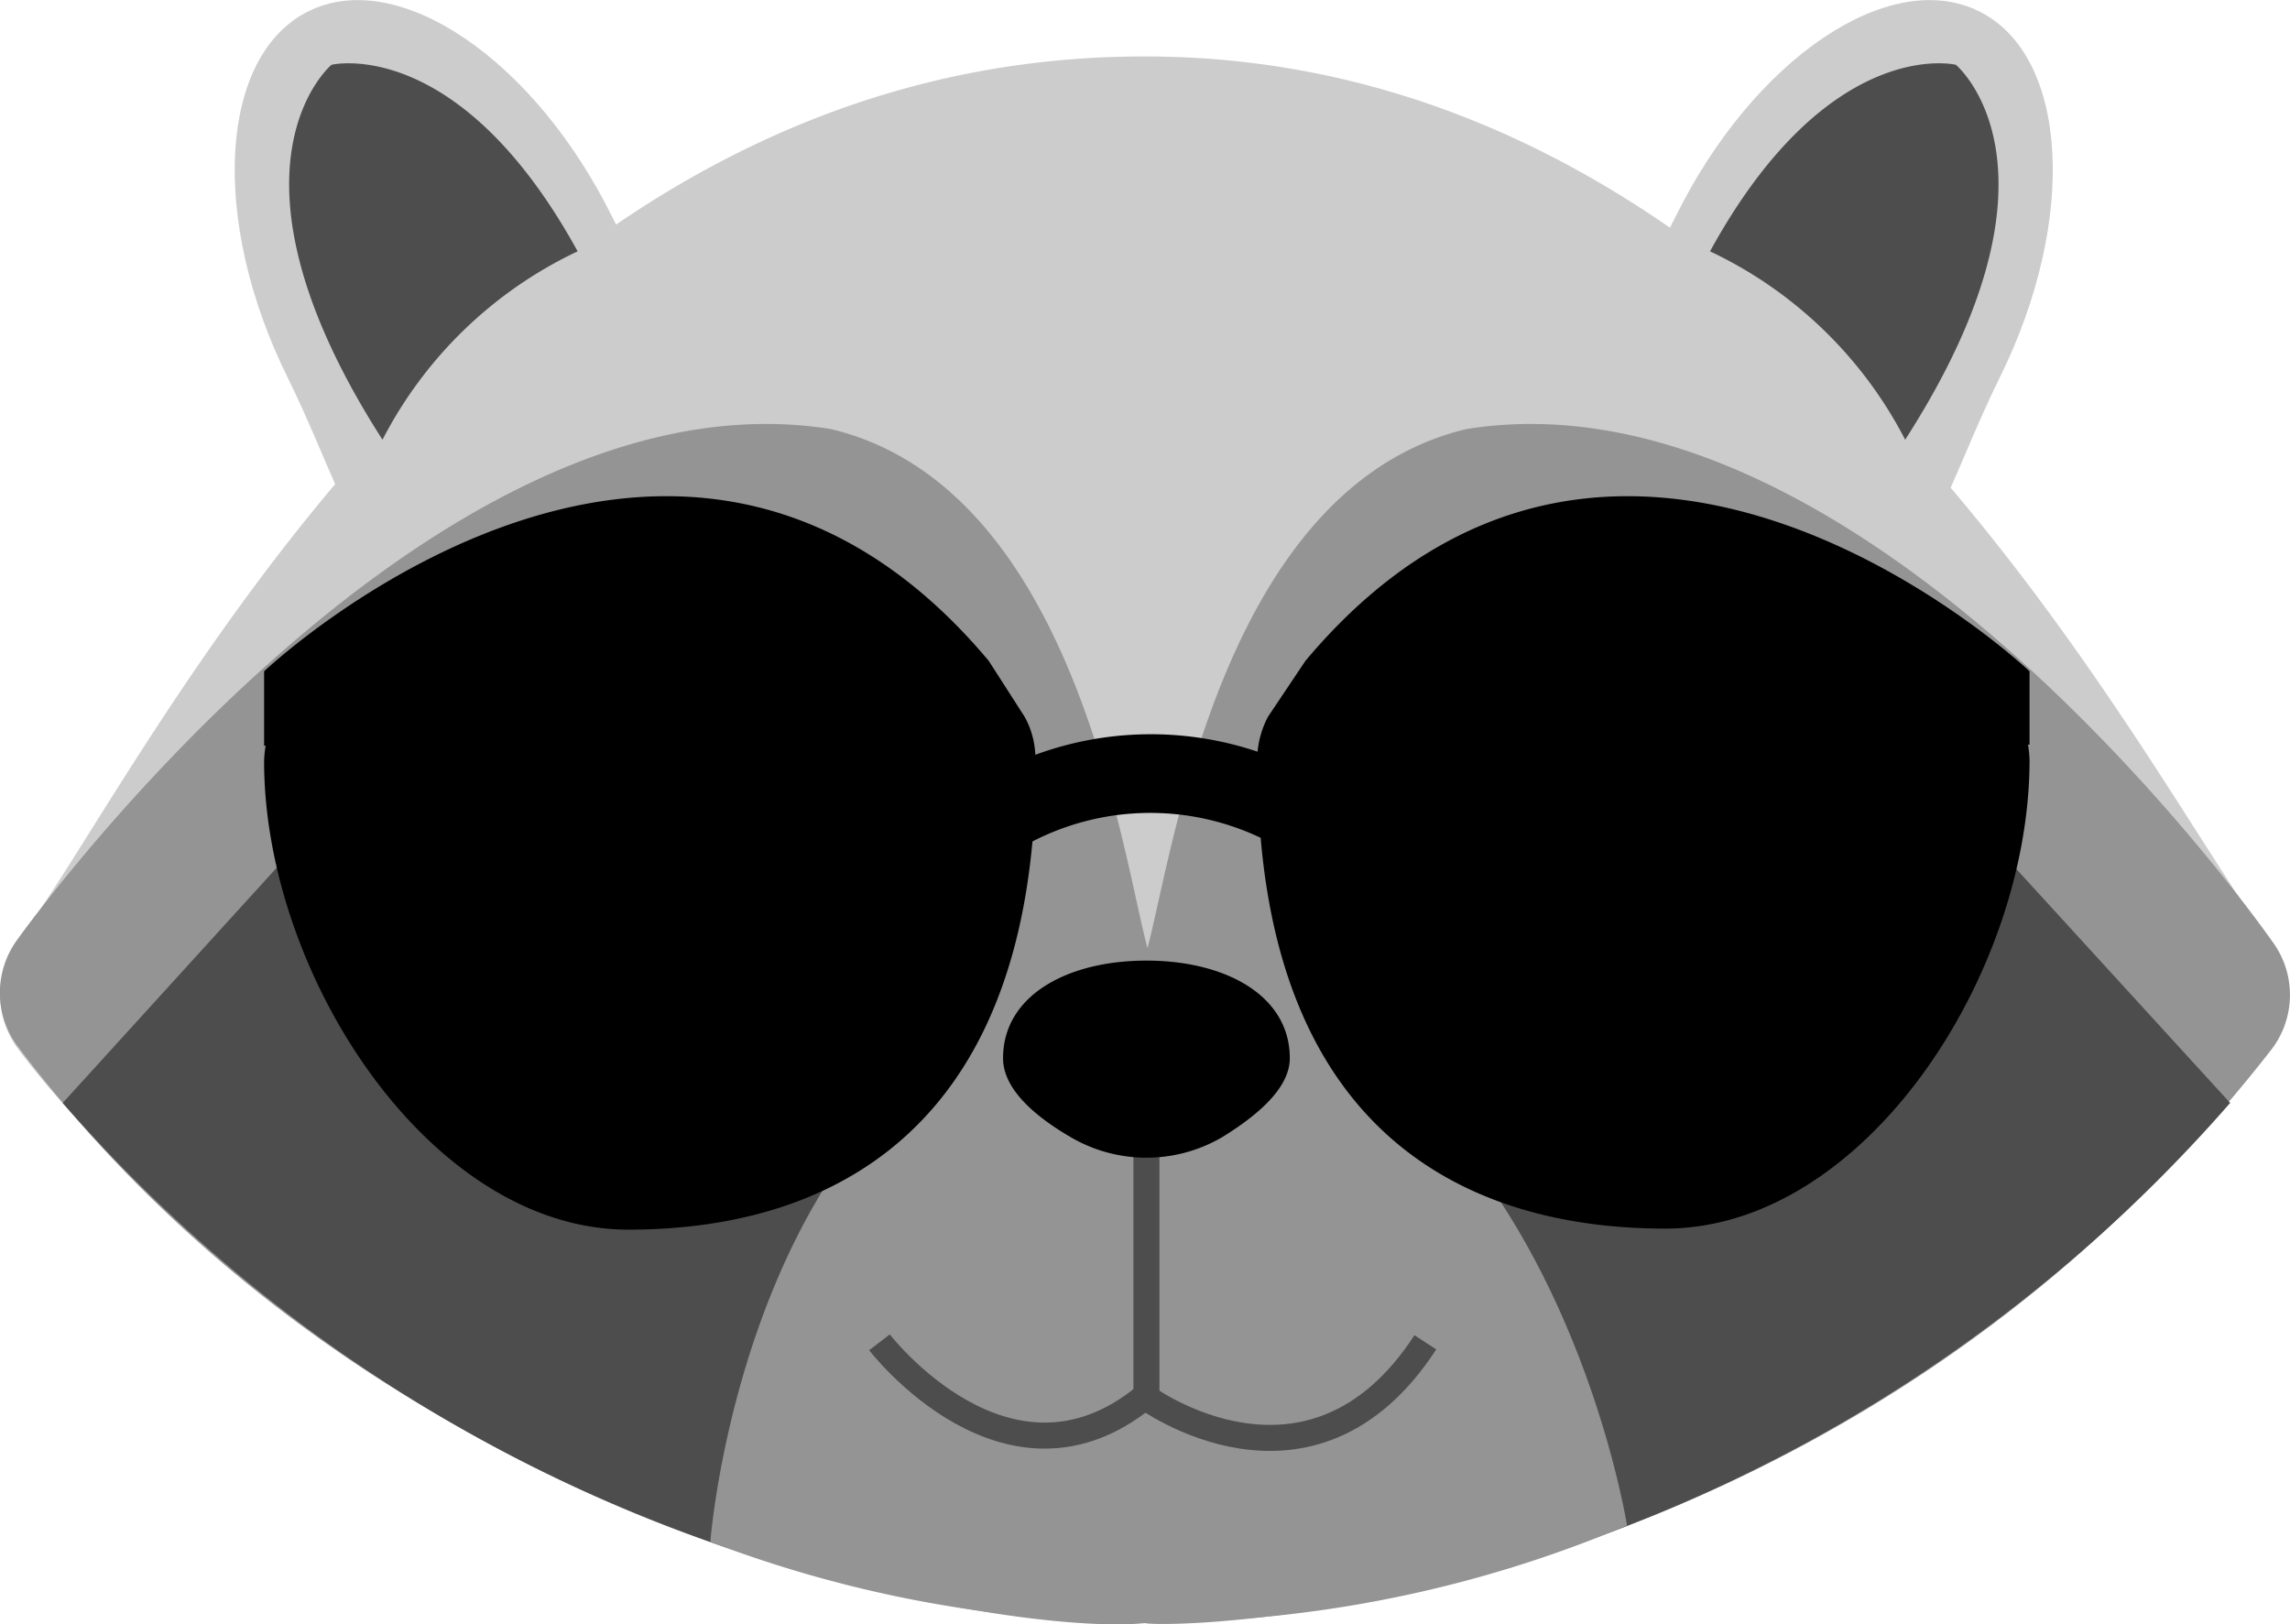
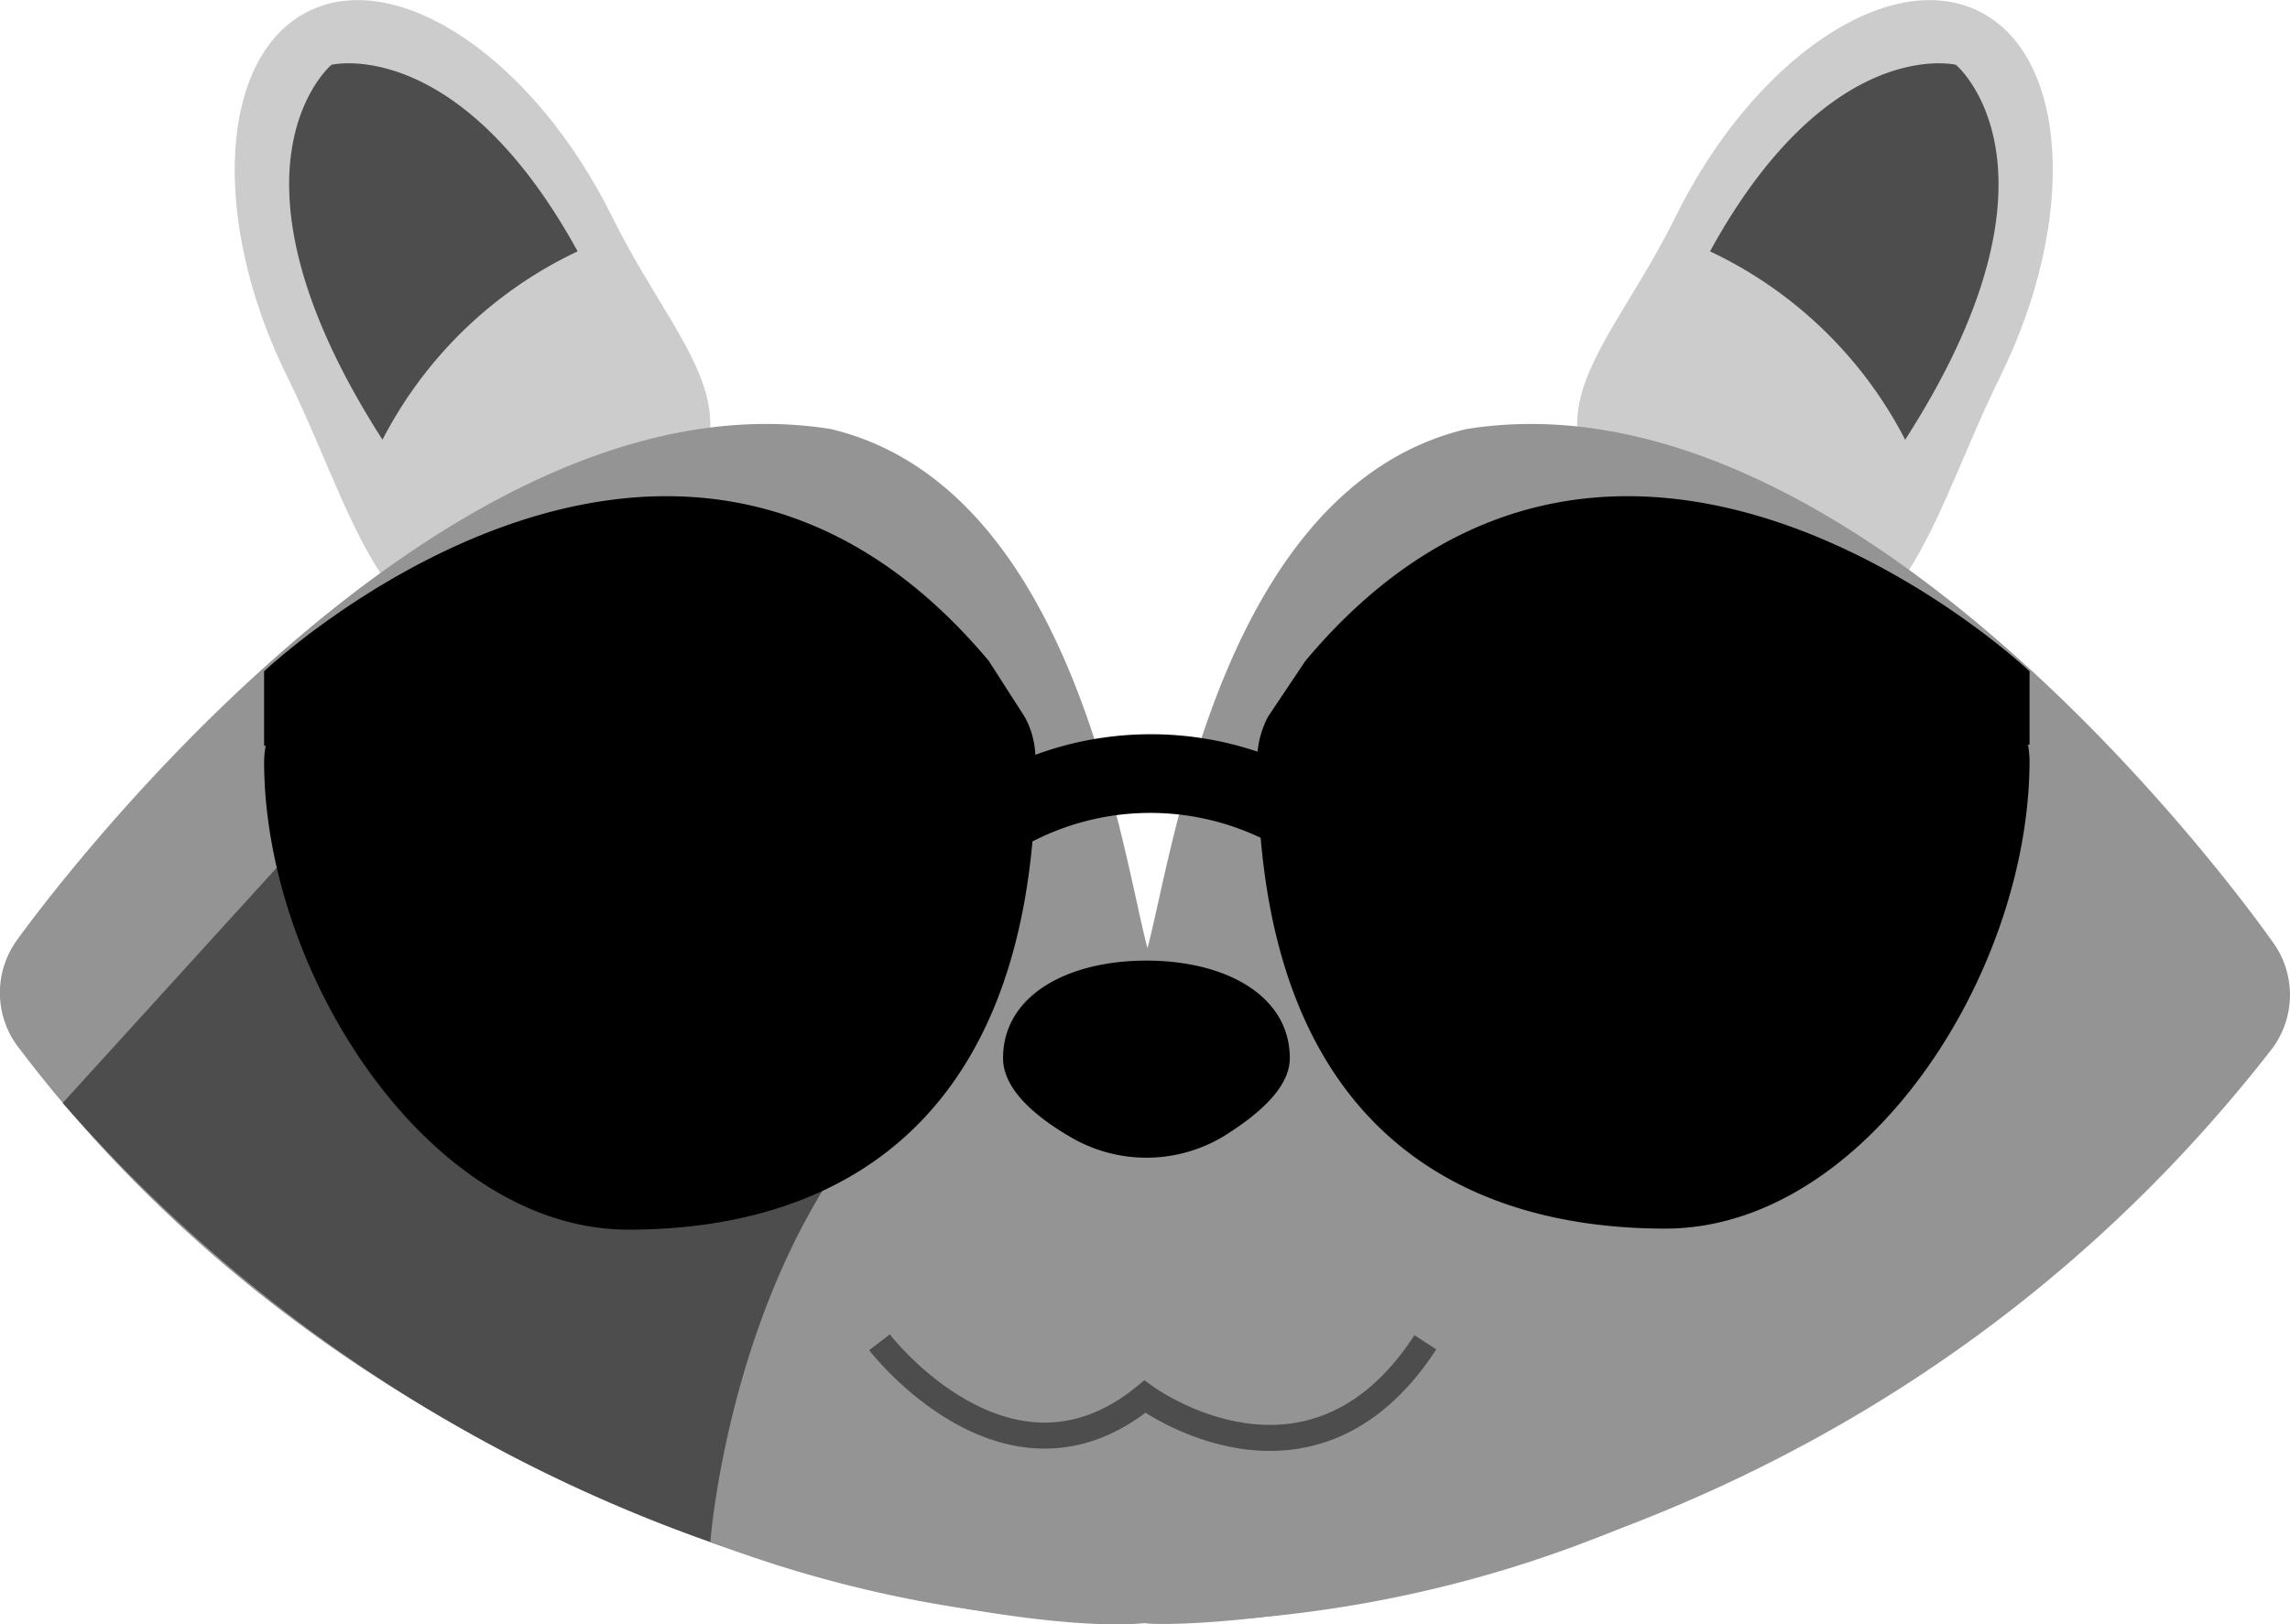
<svg xmlns="http://www.w3.org/2000/svg" viewBox="0 0 88.01 62.43">
  <defs>
    <style>.cls-1{fill:#ccc;}.cls-2{fill:#949494;}.cls-3{fill:#4d4d4d;}.cls-4{fill:none;stroke:#4d4d4d;stroke-miterlimit:10;}</style>
  </defs>
  <g id="Layer_2" data-name="Layer 2">
    <g id="Raccoon_Sunglasses" data-name="Raccoon Sunglasses">
-       <path class="cls-1" d="M87.22,36.17a3.44,3.44,0,0,1,0,4.15c-5.07,6.81-22.51,22-43.26,22S5.76,47.13.7,40.32a3.44,3.44,0,0,1,0-4.15c5.06-6.8,17.65-34,43.26-34C69,2.14,82.15,29.37,87.22,36.17Z" />
      <path class="cls-1" d="M23.53,8.34c3,6.07,7.09,8.25-.81,14.07-7.5,5.53-8.67-1.84-11.67-7.91S8.42,2.13,11.86.43,20.53,2.27,23.53,8.34Z" />
      <path class="cls-1" d="M64.39,8.34c-3,6.07-7.1,8.25.8,14.07,7.5,5.53,8.67-1.84,11.67-7.91S79.5,2.13,76.05.43,67.38,2.27,64.39,8.34Z" />
      <path class="cls-2" d="M87.32,36.17S71.89,14,56.36,16.49C47,18.72,45.1,32.7,44.1,36.44c-1-3.74-2.83-17.72-12.17-19.95C16.41,14,.69,36.08.69,36.08a3.45,3.45,0,0,0,0,4.15C15.44,59.75,39.61,62.9,44,62.38c.61.22,26.06.11,43.31-22.06A3.45,3.45,0,0,0,87.32,36.17Z" />
      <path class="cls-3" d="M13,30.75s14.4-13.61,21.48-3.57S33.17,61,33.17,61A59.08,59.08,0,0,1,2.41,42.39Z" />
-       <path class="cls-3" d="M75.07,30.75S60.68,17.14,53.6,27.18,55,61,55,61A59.08,59.08,0,0,0,85.71,42.39Z" />
      <path class="cls-2" d="M27.3,59.26s1.51-20.2,16.76-21.79c15.33,1.28,18.47,21.16,18.47,21.16A47.3,47.3,0,0,1,27.3,59.26Z" />
-       <line class="cls-4" x1="44.06" y1="54.14" x2="44.06" y2="37.47" />
      <path d="M49.57,40.67c0,1.15-1.24,2.19-2.54,3a5.76,5.76,0,0,1-5.94,0c-1.31-.77-2.54-1.81-2.54-3,0-2.41,2.47-3.75,5.51-3.75S49.57,38.26,49.57,40.67Z" />
      <path class="cls-3" d="M14.7,16.9a16.24,16.24,0,0,1,7.5-7.24c-4.59-8.35-9.46-7.17-9.46-7.17S8,6.46,14.7,16.9Z" />
      <path class="cls-3" d="M73.22,16.9a16.24,16.24,0,0,0-7.5-7.24c4.58-8.35,9.45-7.17,9.45-7.17S79.93,6.46,73.22,16.9Z" />
      <path class="cls-4" d="M33.8,51.59S38.72,58,44,53.68c0,0,6.36,4.7,10.78-2.09" />
      <path d="M78,25.8S62.3,10.93,50.17,25.4l-1.44,2.15h0a3.67,3.67,0,0,0-.4,1.34,12.87,12.87,0,0,0-8.54.12,3.31,3.31,0,0,0-.41-1.46h0L38,25.4c-12.13-14.47-27.85.4-27.85.4v2.86h.06a3.81,3.81,0,0,0-.06.6c0,8.17,6.36,18,14,18,7.1,0,14.46-3.19,15.53-14.92a9.89,9.89,0,0,1,8.77-.14C49.46,44,56.85,47.22,64,47.22c7.68,0,14-9.79,14-18a3.81,3.81,0,0,0-.06-.6H78Z" />
    </g>
  </g>
</svg>